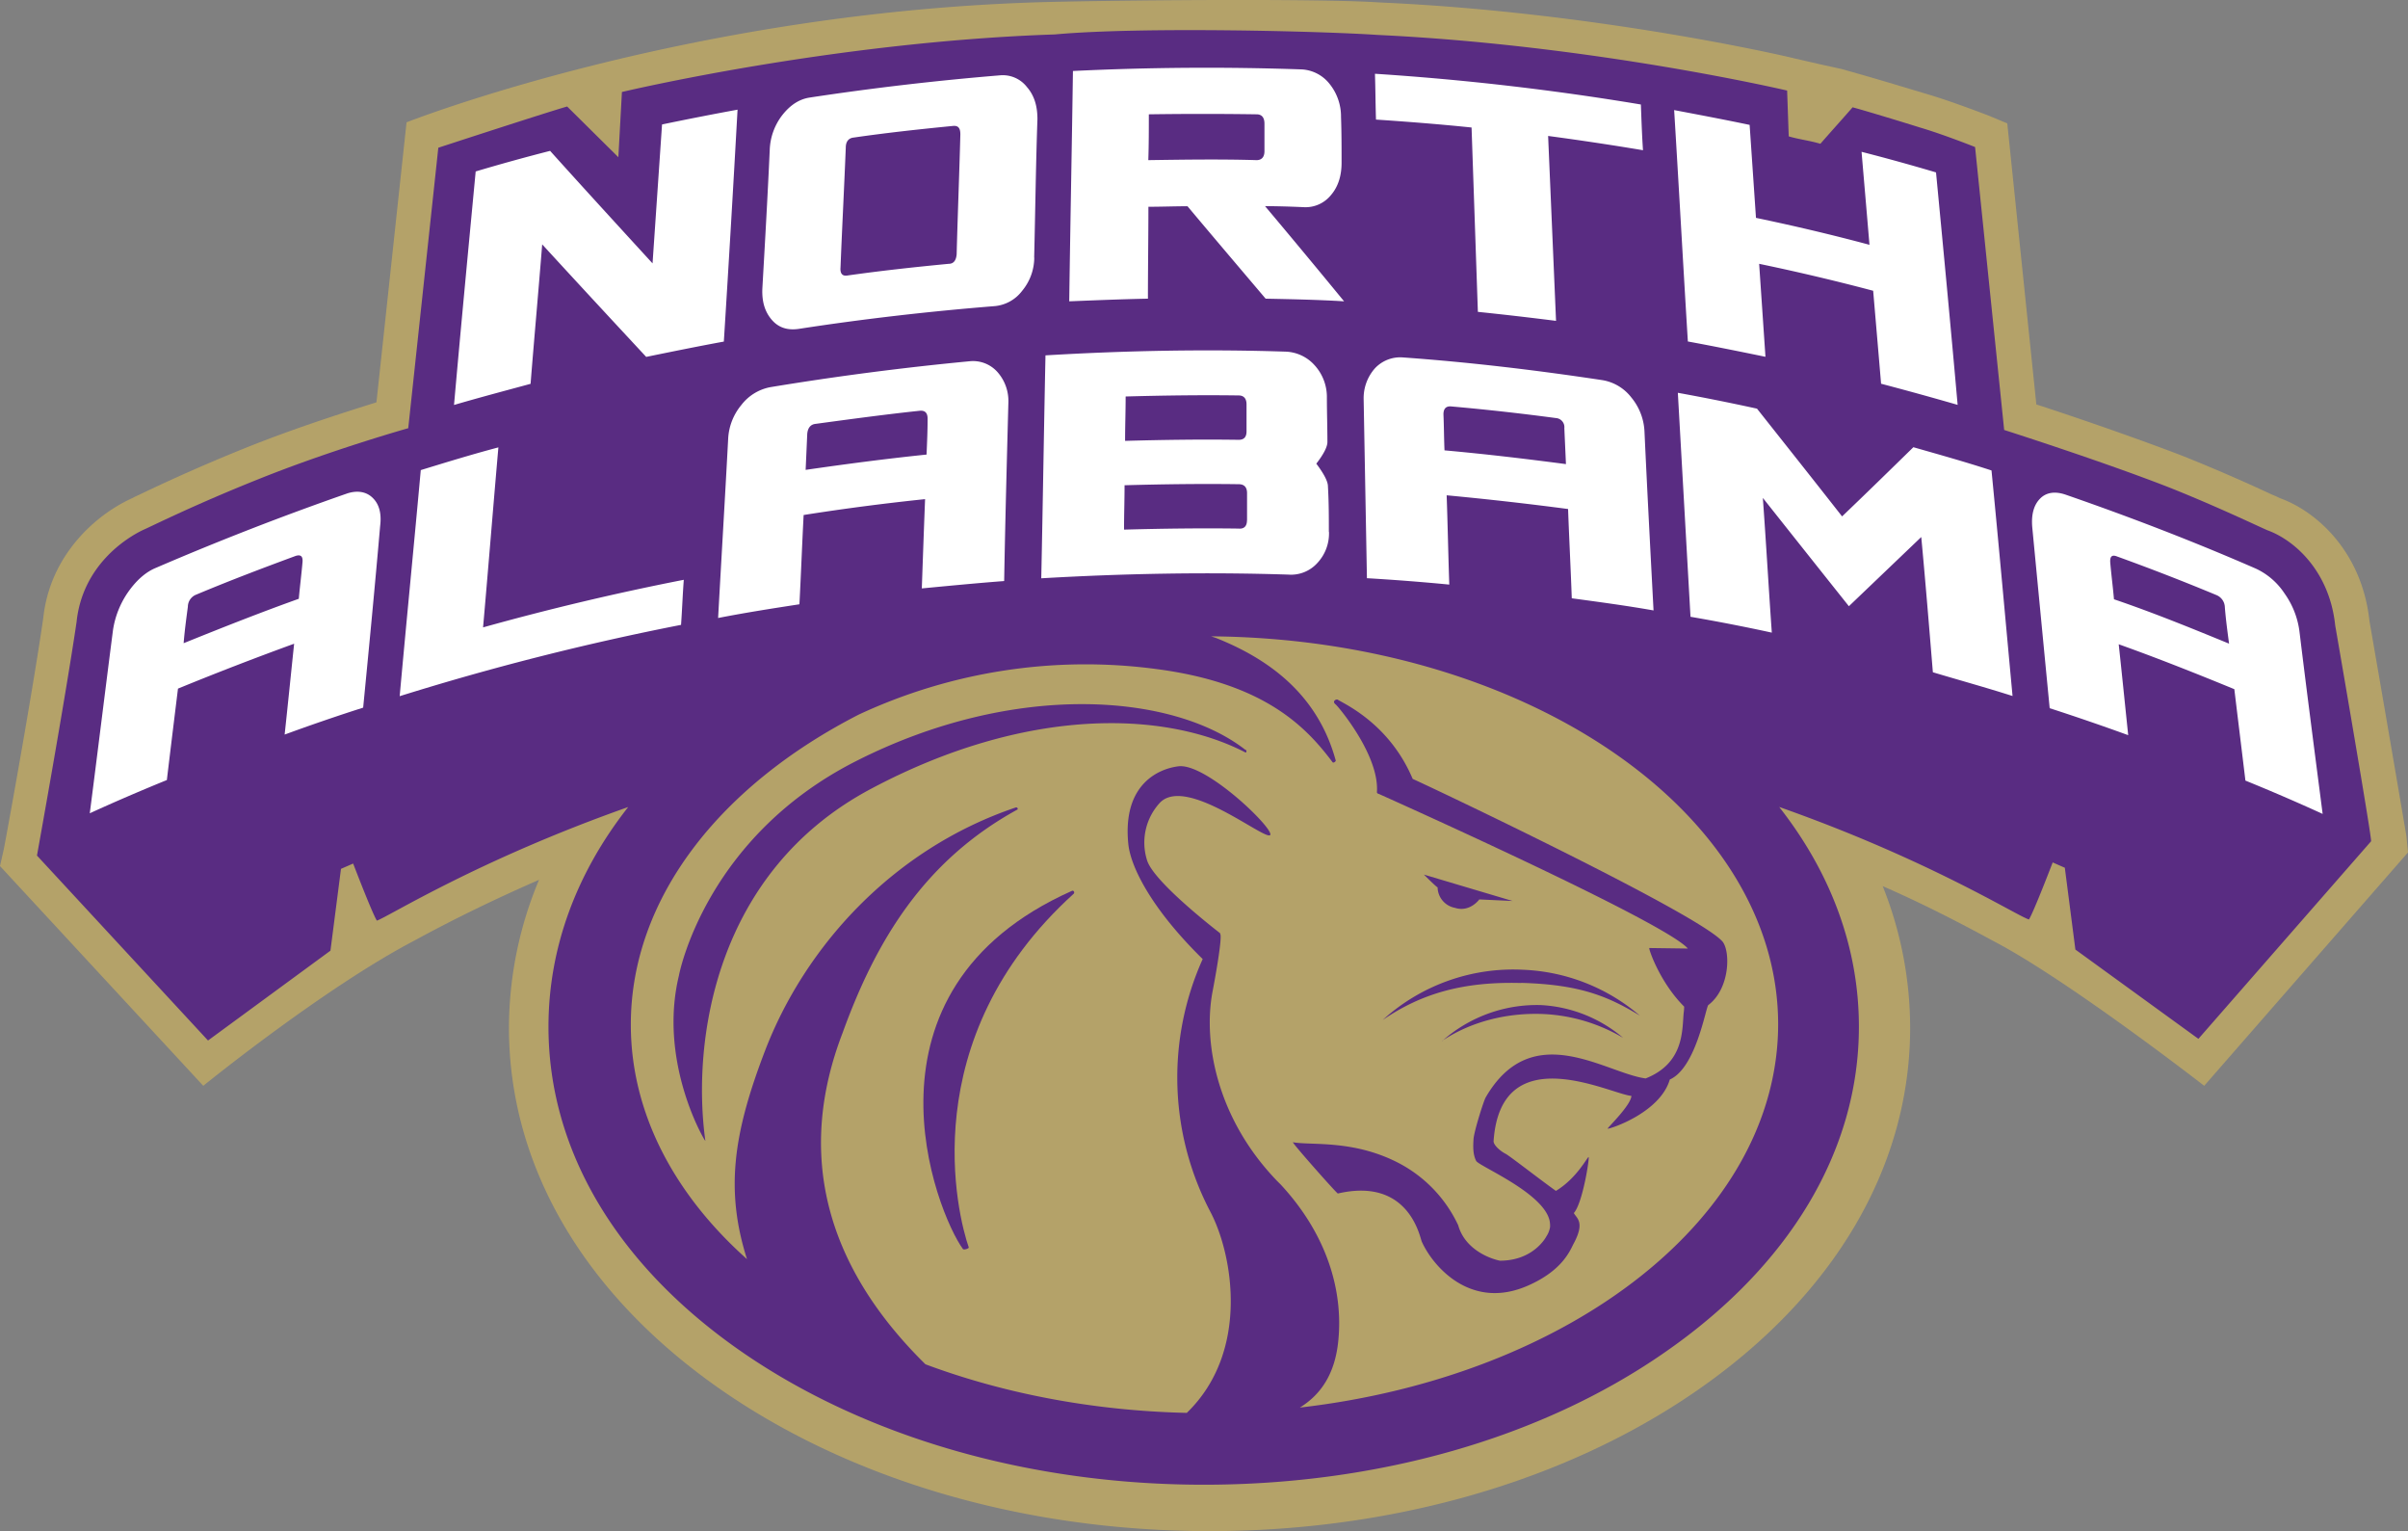
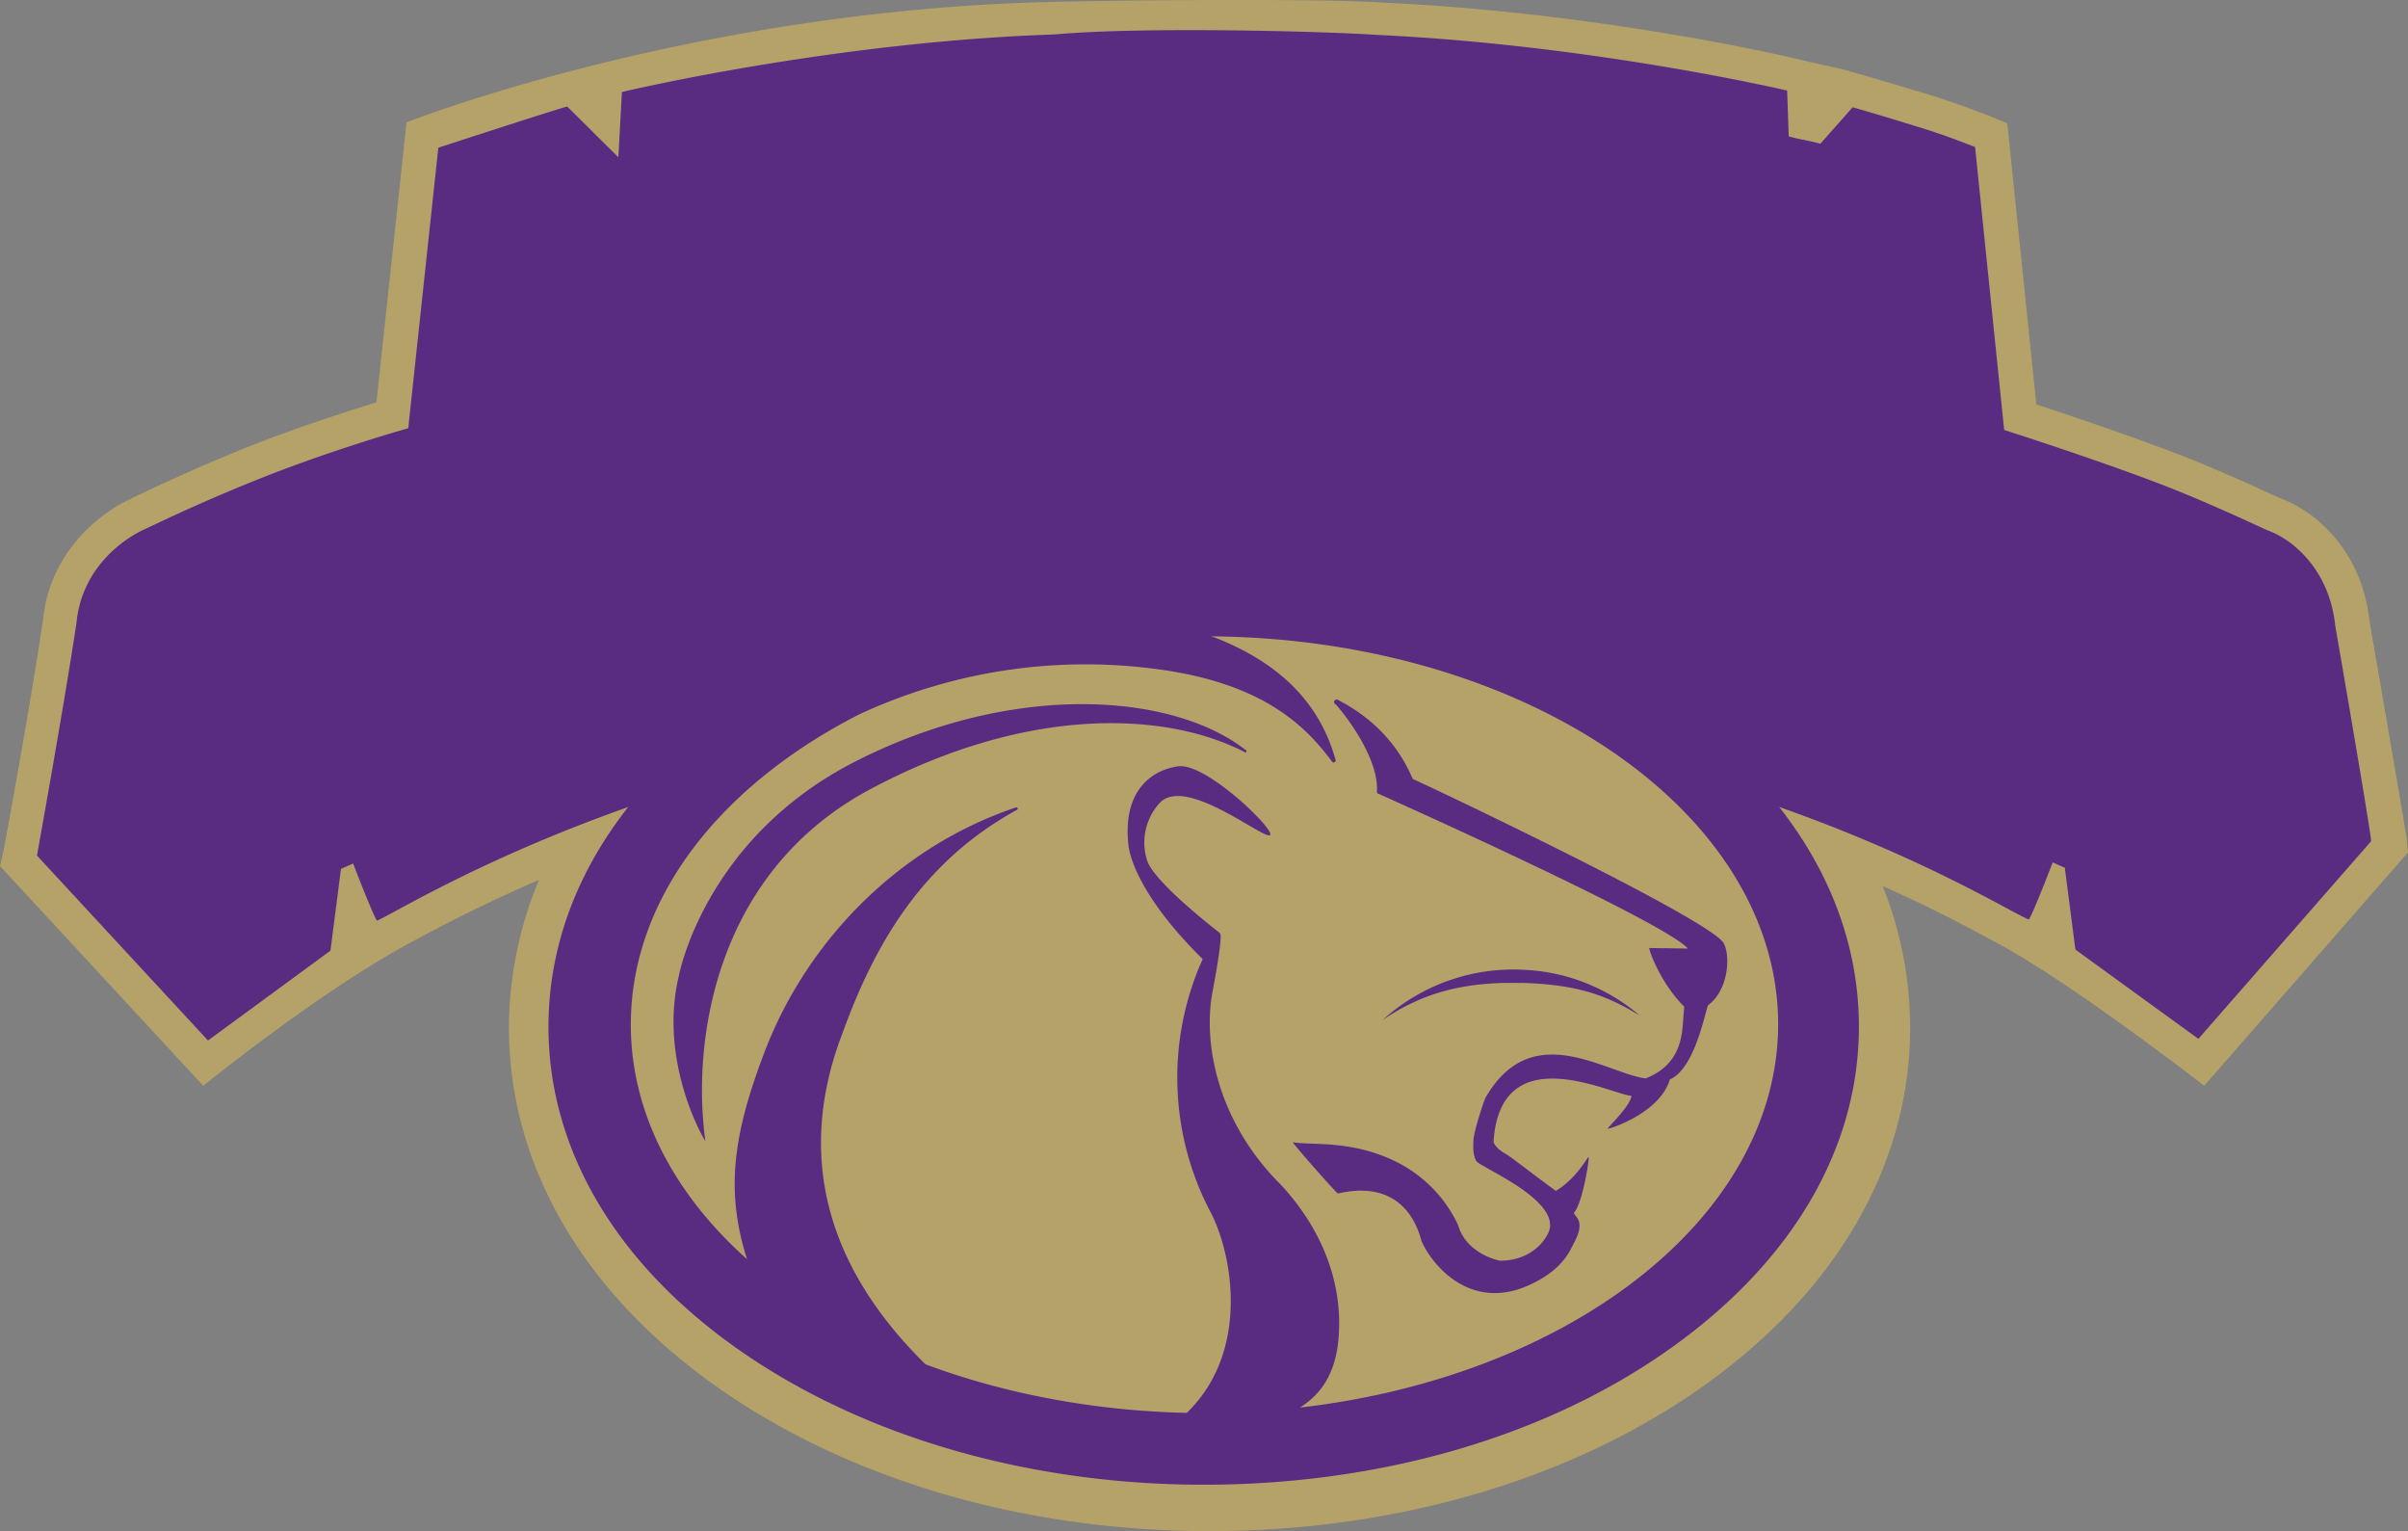
<svg xmlns="http://www.w3.org/2000/svg" id="Layer_1" data-name="Layer 1" width="736" height="467.87" viewBox="0 0 736 467.87">
  <rect x="0" y="0" width="736" height="467.87" fill="#808080" stroke="none" />
  <defs>
    <style>.cls-1{fill:#482783;}.cls-2{fill:#b4a269;}.cls-3{fill:#592c82;}.cls-4{fill:#fff;}</style>
  </defs>
  <title>north-alabama-lions-logo</title>
  <path class="cls-1" d="M570,455.11c0,73.43-86.49,133-193.32,133-106.66,0-193.32-59.56-193.32-133s86.5-133,193.33-133S570,381.66,570,455.1" transform="translate(-7 -141.07)" />
-   <path class="cls-2" d="M742.51,396.51q-5.58-32.85-11.29-65.69c-2.26-21.14-16.14-33.41-27.11-37.44-.49-.17-1.29-.65-2.58-1.13q-13.62-6.37-27.6-11.95c-15.16-5.81-34.53-12.43-44.53-15.65l-8.88-85.88-5.81-2.42c-.48-.16-10.32-4-17.91-6.29l-8.07-2.42q-6.29-1.89-12.58-3.71l-6.3-1.78-6.61-1.45-7.75-1.78c-2.42-.64-60.84-14.2-127-17.11-16.46-1.13-71.8-.8-99.88-.16-110.7,2.58-197.35,36.8-197.35,36.8L122.06,264c-8.71,2.74-24.69,7.75-40.18,14q-16.53,6.65-32.59,14.37c-1.14.48-1.95,1-2.11,1l-.64.32c-11.46,5.49-24.37,17.91-26.31,36.16-3.38,23.56-11.94,70.37-12.1,70.85l-1.13,5,62.13,67.14s36.79-29.86,64.54-44.38c12.43-6.78,25.17-12.92,38.09-18.56a117.22,117.22,0,0,0-9.2,45.19c0,42.62,23.4,82.16,65.68,111.21,40,27.44,92.62,42.61,148.46,42.61s108.59-15.17,148.46-42.61c42.27-29.05,65.67-68.6,65.67-111.21a116.54,116.54,0,0,0-8.39-43.26c11.46,5,22.59,10.66,33.56,16.63,22.76,11.78,64.71,44.38,64.71,44.38L743,401.52l-.49-5Z" transform="translate(-7 -141.07)" />
+   <path class="cls-2" d="M742.51,396.51q-5.58-32.85-11.29-65.69c-2.26-21.14-16.14-33.41-27.11-37.44-.49-.17-1.29-.65-2.58-1.13q-13.62-6.37-27.6-11.95c-15.16-5.81-34.53-12.43-44.53-15.65l-8.88-85.88-5.81-2.42c-.48-.16-10.32-4-17.91-6.29l-8.07-2.42q-6.29-1.89-12.58-3.71l-6.3-1.78-6.61-1.45-7.75-1.78c-2.42-.64-60.84-14.2-127-17.11-16.46-1.13-71.8-.8-99.88-.16-110.7,2.58-197.35,36.8-197.35,36.8L122.06,264c-8.71,2.74-24.69,7.75-40.18,14q-16.53,6.65-32.59,14.37c-1.14.48-1.95,1-2.11,1l-.64.32c-11.46,5.49-24.37,17.91-26.31,36.16-3.38,23.56-11.94,70.37-12.1,70.85l-1.13,5,62.13,67.14s36.79-29.86,64.54-44.38c12.43-6.78,25.17-12.92,38.09-18.56a117.22,117.22,0,0,0-9.2,45.19c0,42.62,23.4,82.16,65.68,111.21,40,27.44,92.62,42.61,148.46,42.61s108.59-15.17,148.46-42.61c42.27-29.05,65.67-68.6,65.67-111.21a116.54,116.54,0,0,0-8.39-43.26c11.46,5,22.59,10.66,33.56,16.63,22.76,11.78,64.71,44.38,64.71,44.38L743,401.52Z" transform="translate(-7 -141.07)" />
  <path class="cls-3" d="M415.91,354.87c-.48-.32-1.94.49-.65,1.46.65.48,13.4,15.49,12.59,26.79a.52.52,0,0,0,.48.49c.33.15,87.46,39.05,94.56,47.29l-11.78-.16c-.32,0,3.07,10.33,10.65,17.91a14.49,14.49,0,0,1-.15,1.94c-.49,5.33.15,15.33-11.62,20-12.27-1.61-34.7-18.72-48.9,5.81-.64,1.13-3.55,10.34-3.71,12.75-.16,2.59-.16,4.68.8,6.63.81,1.61,20.5,9.68,22.44,18.23a8,8,0,0,1,.16,1.94,7.24,7.24,0,0,1-1.13,2.9c-.16.33-4,7.43-14.2,7.43-3.87-.81-10.82-3.88-12.75-10.82a41.07,41.07,0,0,0-18.88-19.37c-13.56-6.77-26-5-31.63-6-.48,0,13.39,15.66,13.72,15.66,21.62-5,25,13.07,25.65,14.69,3.23,7.26,14.85,21.3,32.6,13.39,10.17-4.51,12.59-10.33,13.72-12.58,3.71-6.78,1-7.91.16-9.53,2.74-3.07,4.84-16.94,4.52-17.11s-3.55,6.46-10,10.34c-5-3.56-13.87-10.5-15.33-11.31-1.61-.8-3.87-2.74-3.71-4,2.26-31.8,35.83-14.2,42.12-13.72-.16,2.9-7.42,9.85-7.27,10,.17.33,16-4.68,19-15,8.07-3.56,11-22.12,11.78-22.76,6.61-5,6.78-16.3,4.36-19.37-7.59-8.72-92.31-48.74-94.72-49.72-6.95-16.46-20.18-22.59-22.92-24.21Z" transform="translate(-7 -141.07)" />
  <path class="cls-3" d="M471.9,441.39c17.76.48,26.46,4,36.31,10a58.53,58.53,0,0,0-35.5-14,59.32,59.32,0,0,0-43.09,15.34c11.78-8.07,24.53-11.78,42.28-11.3ZM387.67,370.2c-22.11-17.26-70.52-21.14-118.93,3.39C222.42,397,214.52,439,214.52,439.13c-6.46,26.63,8.07,51,8.07,50.52-4.2-30.51,2.9-82.32,50.83-107.66,47.12-25,89.4-23.89,114.25-11,.32.15.48-.81,0-.81Z" transform="translate(-7 -141.07)" />
-   <path class="cls-3" d="M334.58,413.3c-68.42,30.51-41.31,98.46-33.24,109.44.32.32,1.77-.16,1.77-.49-3.39-9.68-17.11-63.59,32.11-108.14C335.55,413.62,335.06,413,334.58,413.3Z" transform="translate(-7 -141.07)" />
  <path class="cls-3" d="M720.73,332c-1.77-16.3-12.26-25.82-20.65-28.89-1.62-.64-15-7.1-30-13.07-20.65-8.07-50.51-17.59-50.51-17.59L610.68,186s-9.68-3.87-16.95-6c-3.55-1.13-16.78-5.17-20.49-6.14-3.23,3.71-6.61,7.43-9.84,11.14-3.39-1-6.3-1.29-9.68-2.26l-.49-14s-59.06-13.88-125.22-17c-16.46-1.12-72-2.57-98.6-.15-68.09,2.26-132.32,17.59-132.32,17.59L196,189.11l-15.65-15.5c-7.26,2.1-39.38,12.6-39.38,12.6l-9.19,85.7s-23.56,6.62-46,15.66c-20.17,8.07-33.24,14.69-34.86,15.34C45.4,305.49,32.17,314,30.4,331.15c-3.55,24.05-12.1,71.34-12.1,71.34L70.58,459,108,431.55l3.22-25,3.72-1.62s5.81,15.18,7.25,17.44c3.72-1.29,30.67-18.4,76.82-34.71-16,20.34-24.37,43.26-24.37,67.15,0,37.93,21.14,73.28,59.71,99.75C272,580.36,322,594.73,374.92,594.73c53.09,0,103-14.2,140.55-40.19,38.41-26.47,59.7-61.82,59.7-99.75,0-23.89-8.39-46.81-24.36-67.15,45.83,16.15,72.62,33.25,76.33,34.38,1.45-2.26,7.26-17.43,7.26-17.43l3.71,1.62,3.23,25,37.6,27.28,52.77-60.36c.48.16-10.82-65.22-11-66.18ZM404.29,571.16c6.29-3.87,10.81-10.17,11.78-20.66,1.45-15-3.39-32.12-17.59-47.45l-1.13-1.13c-18.4-19.05-22.75-42.45-19.69-58.11.81-4.2,3.07-16.78,2.26-17.43v-.17c-4.36-3.38-20.17-16-22.27-22.11a17.94,17.94,0,0,1,3.87-17.75c8.07-8.39,32.28,11.78,33.73,9.85,1.13-1.94-19.36-21.8-27.91-21-5.82.65-17.27,5.17-15.49,23.57.64,7.1,7.1,20,22.75,35.34A88.27,88.27,0,0,0,377,511.44c6.77,12.91,12.1,42.61-7.26,61.34-28.89-.65-56.16-6-79.88-14.85-31-30.51-39.37-64.73-25.34-101.21,10.33-28.57,25.17-52.78,53.42-68.27.32-.16,0-.81-.49-.65-37.75,12.75-64.54,42.77-76.65,74.41-9.52,24.86-12.26,42.29-5.48,63.6-22.27-19.86-35.51-44.71-35.51-71.67,0-38.74,27.44-73.12,69.72-94.75a164.1,164.1,0,0,1,91-13.88c33.24,4.36,45.83,17.92,53.73,28.41.33.49,1.14-.33,1-.48-5.16-18.89-18.72-30.35-36.63-37.45l-1.46-.49c95.86.81,173.32,53.59,173.32,118.64C550.33,512.89,487.07,561.64,404.29,571.16Z" transform="translate(-7 -141.07)" />
-   <path class="cls-3" d="M451.73,418.47c4.52,1.45,7.42-2.58,7.42-2.58l10.17.48-27.11-8.07s4.19,4.19,4.19,3.87A6.5,6.5,0,0,0,451.73,418.47Zm-4,40.67c8.39-5.64,19.36-8.71,31-8.23a52.62,52.62,0,0,1,24.37,7.27,42.24,42.24,0,0,0-25-10,43.56,43.56,0,0,0-30.33,11Z" transform="translate(-7 -141.07)" />
-   <path class="cls-4" d="M228.24,245.44c-7.91,1.45-15.82,3.06-23.73,4.68C193.7,238.5,183.05,227,172.72,215.74c-1.13,14.2-2.42,28.4-3.55,42.61-7.74,2.1-15.65,4.19-23.4,6.46,2.1-23.73,4.36-47.46,6.62-71.35q11.38-3.39,22.75-6.29c10.17,11.3,20.66,22.75,31.31,34.38l2.9-42.45q11.52-2.4,23.08-4.52Q230.47,210,228.24,245.44Zm94.88-25.67a16,16,0,0,1-3.71,10.17,11.83,11.83,0,0,1-8.55,4.68c-20,1.61-39.86,3.88-59.71,6.94-3.39.49-6.13-.32-8.23-2.74s-3.07-5.49-2.91-9.52c.81-14.21,1.62-28.25,2.26-42.46a18.38,18.38,0,0,1,3.88-10.65c2.42-3.06,5.16-4.84,8.39-5.32q28.8-4.37,58.09-6.78a9.33,9.33,0,0,1,8.23,3.55c2.26,2.58,3.23,5.81,3.23,9.85-.49,14-.65,28.08-1,42.28Zm-23.72-1c.32-12.26.81-24.37,1.13-36.64,0-1.93-.65-2.74-2.26-2.58-10.17,1-20.33,2.1-30.34,3.55-1.61.16-2.42,1.29-2.42,3.07-.49,12.27-1.13,24.53-1.61,36.64-.16,1.94.64,2.74,2.26,2.42,10.32-1.46,20.65-2.58,30.82-3.55,1.45,0,2.26-1,2.42-2.91Zm118.44,14.37c-8.07-.49-16.13-.65-24-.81-8.07-9.52-16.14-19-23.88-28.24-4,0-7.91.16-11.95.16,0,9.36-.15,18.72-.15,28.08-8.08.16-16,.49-24.05.81.32-23.4.8-47,1.13-70.38,23.4-1.13,46.63-1.29,70-.48a11.64,11.64,0,0,1,8.39,4.36,15.87,15.87,0,0,1,3.55,10.17c.17,4.68.17,9.36.17,14,0,3.88-1,7.26-3.23,9.85a10,10,0,0,1-8.39,3.71q-5.9-.28-11.78-.32Q405.85,218.55,417.84,233.17Zm-24.36-45.84v-8.4c0-1.93-.81-2.9-2.42-2.9q-16.46-.24-32.92,0c0,4.68,0,9.36-.16,14,11-.16,22.1-.33,33.08,0,1.61,0,2.42-1,2.42-2.75Zm115.7-.33q-14.48-2.42-29-4.36l2.42,56.5c-7.91-1-16-1.94-23.89-2.75l-1.93-56.33c-9.68-1-19.53-1.78-29.21-2.42-.16-4.68-.16-9.36-.32-14A813.09,813.09,0,0,1,508.53,173C508.7,177.48,508.86,182.32,509.18,187Zm96.17,77.81q-11.65-3.37-23.4-6.46c-.8-9.53-1.61-18.89-2.42-28.41q-17.31-4.58-34.85-8.23l1.93,28.41c-7.9-1.62-15.81-3.23-23.72-4.68-1.45-23.57-2.74-47.13-4.19-70.7,7.74,1.46,15.33,2.9,23.07,4.52.65,9.52,1.29,18.88,1.94,28.41,11.61,2.42,23.24,5.16,34.69,8.23-.8-9.53-1.61-18.89-2.42-28.41q11.38,2.91,22.76,6.29C601,217.35,603.25,241.08,605.35,264.81ZM118,357.29q-12.1,3.87-24,8.23c1-9.2,1.93-18.56,2.9-27.76q-17.88,6.5-35.5,13.72C60.25,360.84,59.12,370,58,379.41c-7.9,3.22-15.81,6.61-23.56,10.16,2.42-18.72,4.68-37.28,7.1-56a27.56,27.56,0,0,1,4.52-11.45c2.58-3.71,5.49-6.3,8.71-7.59q28.64-12.33,58.1-22.6c3.22-1.13,6-.65,7.9,1.13q3.15,2.91,2.42,8.72C121.57,320.49,119.79,338.89,118,357.29ZM98.33,324c.33-3.71.81-7.42,1.13-11.14.16-1.77-.48-2.42-2.09-1.93C87.2,314.68,77,318.56,67,322.75a4,4,0,0,0-2.58,3.71c-.49,3.71-1,7.43-1.29,11.14,11.61-4.68,23.39-9.36,35.17-13.56ZM215.16,332a808.48,808.48,0,0,0-86,21.79c2.09-23.08,4.35-46,6.45-69.08,7.9-2.42,15.81-4.85,23.72-6.94-1.61,18.4-3.06,36.64-4.68,55Q185,324.3,216,318.23C215.65,322.75,215.49,327.43,215.16,332Zm98.76-13.39c-8.39.64-16.78,1.45-25.17,2.25.32-9,.64-18.24,1-27.28-12.43,1.3-24.85,2.91-37.12,4.85-.48,9-.81,18.24-1.29,27.28-8.39,1.29-16.62,2.58-24.85,4.19,1-18.24,2.1-36.47,3.07-54.71a17.5,17.5,0,0,1,4-10.33,14.57,14.57,0,0,1,8.88-5.49q30.26-5,60.83-7.91a10,10,0,0,1,8.55,3.23,13.35,13.35,0,0,1,3.39,9.36C314.73,282.23,314.24,300.47,313.92,318.56ZM290.2,280c.16-3.71.32-7.27.32-11,0-1.78-.8-2.58-2.42-2.42-10.65,1.13-21.3,2.58-31.79,4-1.61.16-2.42,1.29-2.58,3.06-.16,3.71-.32,7.27-.49,11,12.27-1.78,24.53-3.39,37-4.68Zm123,23.56a13.18,13.18,0,0,1-3.55,9.53,10.82,10.82,0,0,1-8.87,3.55c-25.17-.81-50.35-.33-75.52,1.13.48-22.76.81-45.36,1.29-68.12,24.53-1.45,49.06-1.94,73.58-1.13a12.49,12.49,0,0,1,8.72,4.2,14.4,14.4,0,0,1,3.71,9.84c0,4.53.16,9,.16,13.56,0,1.46-1.13,3.71-3.39,6.62,2.42,3.23,3.55,5.49,3.55,6.94C413.16,294.5,413.16,299,413.16,303.54ZM388,272.88v-8.24c0-1.77-.81-2.74-2.42-2.74-11.46-.16-23.08,0-34.53.32,0,4.52-.17,9-.17,13.56,11.62-.32,23.08-.49,34.7-.32C387.18,275.46,388,274.65,388,272.88Zm.16,27.11v-8.23c0-1.77-.81-2.74-2.58-2.74-11.62-.16-23.24,0-34.86.32,0,4.52-.16,9-.16,13.56,11.62-.32,23.4-.48,35-.32,1.77.16,2.58-.81,2.58-2.58Zm124.25,27.6c-8.22-1.45-16.62-2.58-25-3.71-.32-9-.8-18.24-1.13-27.28q-18.51-2.44-37.11-4.19c.32,9,.49,18.24.8,27.28q-12.58-1.21-25.17-1.95l-1-54.55a13.75,13.75,0,0,1,3.39-9.52,10.57,10.57,0,0,1,8.56-3.39c20.33,1.45,40.66,3.87,61,6.94a14.05,14.05,0,0,1,8.88,5.32,17.56,17.56,0,0,1,4,10.34C510.47,291.11,511.44,309.35,512.4,327.59Zm-26.78-44.71c-.16-3.71-.33-7.26-.49-11a2.78,2.78,0,0,0-2.58-3.07q-15.93-2.13-31.95-3.55c-1.61-.16-2.42.65-2.42,2.42.16,3.71.16,7.26.32,11,12.59,1.13,24.85,2.59,37.12,4.2Zm136.51,70.86c-8.07-2.58-16.29-4.84-24.36-7.26-1.13-13.72-2.26-27.6-3.55-41.32L572.11,326.3c-8.88-11.14-17.59-22.11-26.3-33.09,1,13.72,1.77,27.44,2.74,41.16q-12.37-2.69-24.85-4.84c-1.29-22.76-2.58-45.68-3.87-68.44q12.09,2.19,24.2,4.85c8.56,10.81,17.27,21.78,26,32.92,7.43-7.1,14.69-14.2,21.79-21.14,7.9,2.26,16,4.52,23.88,7.1C617.94,307.74,620,330.82,622.13,353.74Zm94.72,36q-11.67-5.33-23.55-10.16c-1.13-9.37-2.26-18.56-3.39-27.93-11.78-4.84-23.56-9.52-35.34-13.72,1,9.2,1.94,18.56,2.9,27.77q-11.94-4.33-24-8.24c-1.78-18.4-3.55-36.8-5.33-55.36q-.48-5.8,2.43-8.71c1.93-1.94,4.68-2.27,7.9-1.13,19.53,6.77,38.89,14.2,58.1,22.59a21.18,21.18,0,0,1,8.71,7.59,25.55,25.55,0,0,1,4.52,11.46c2.26,18.56,4.68,37.12,7.1,55.84Zm-28.55-52c-.49-3.71-1-7.42-1.29-11.14a4.14,4.14,0,0,0-2.59-3.71q-15-6.24-30.33-11.78c-1.62-.65-2.26,0-2.1,1.94.32,3.71.81,7.42,1.13,11.13,11.78,4,23.39,8.72,35.18,13.56Z" transform="translate(-7 -141.07)" />
</svg>